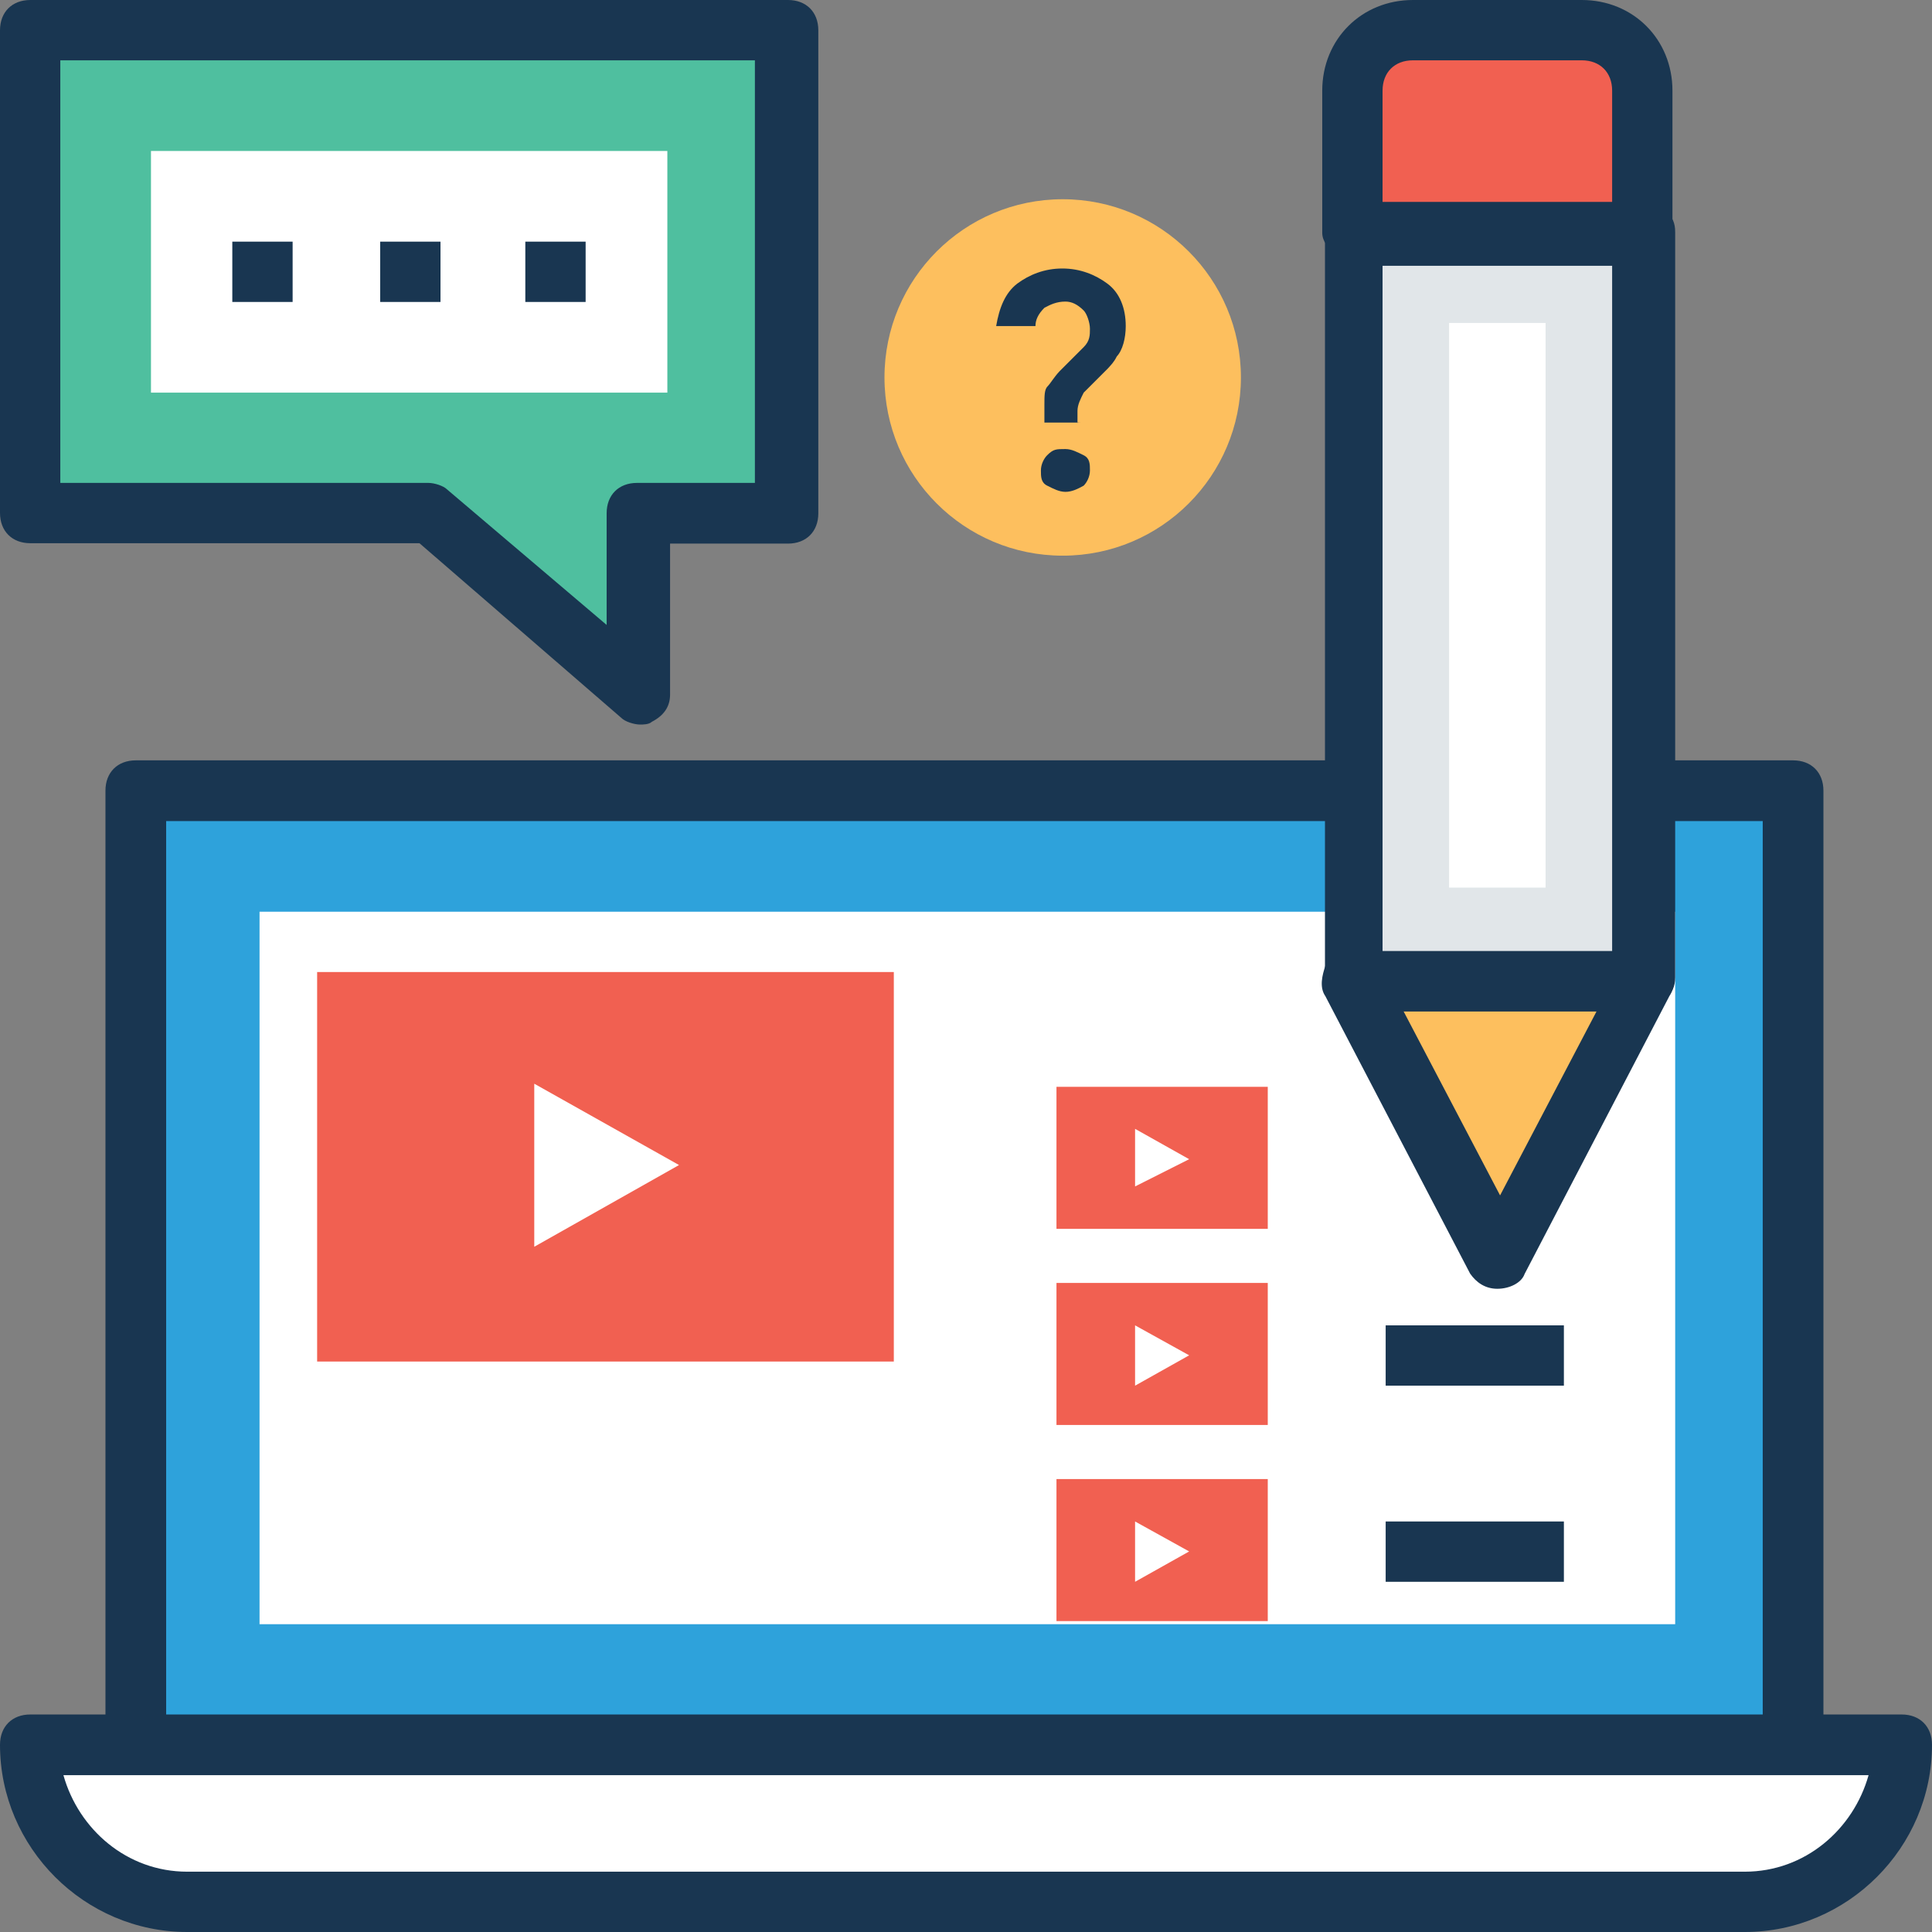
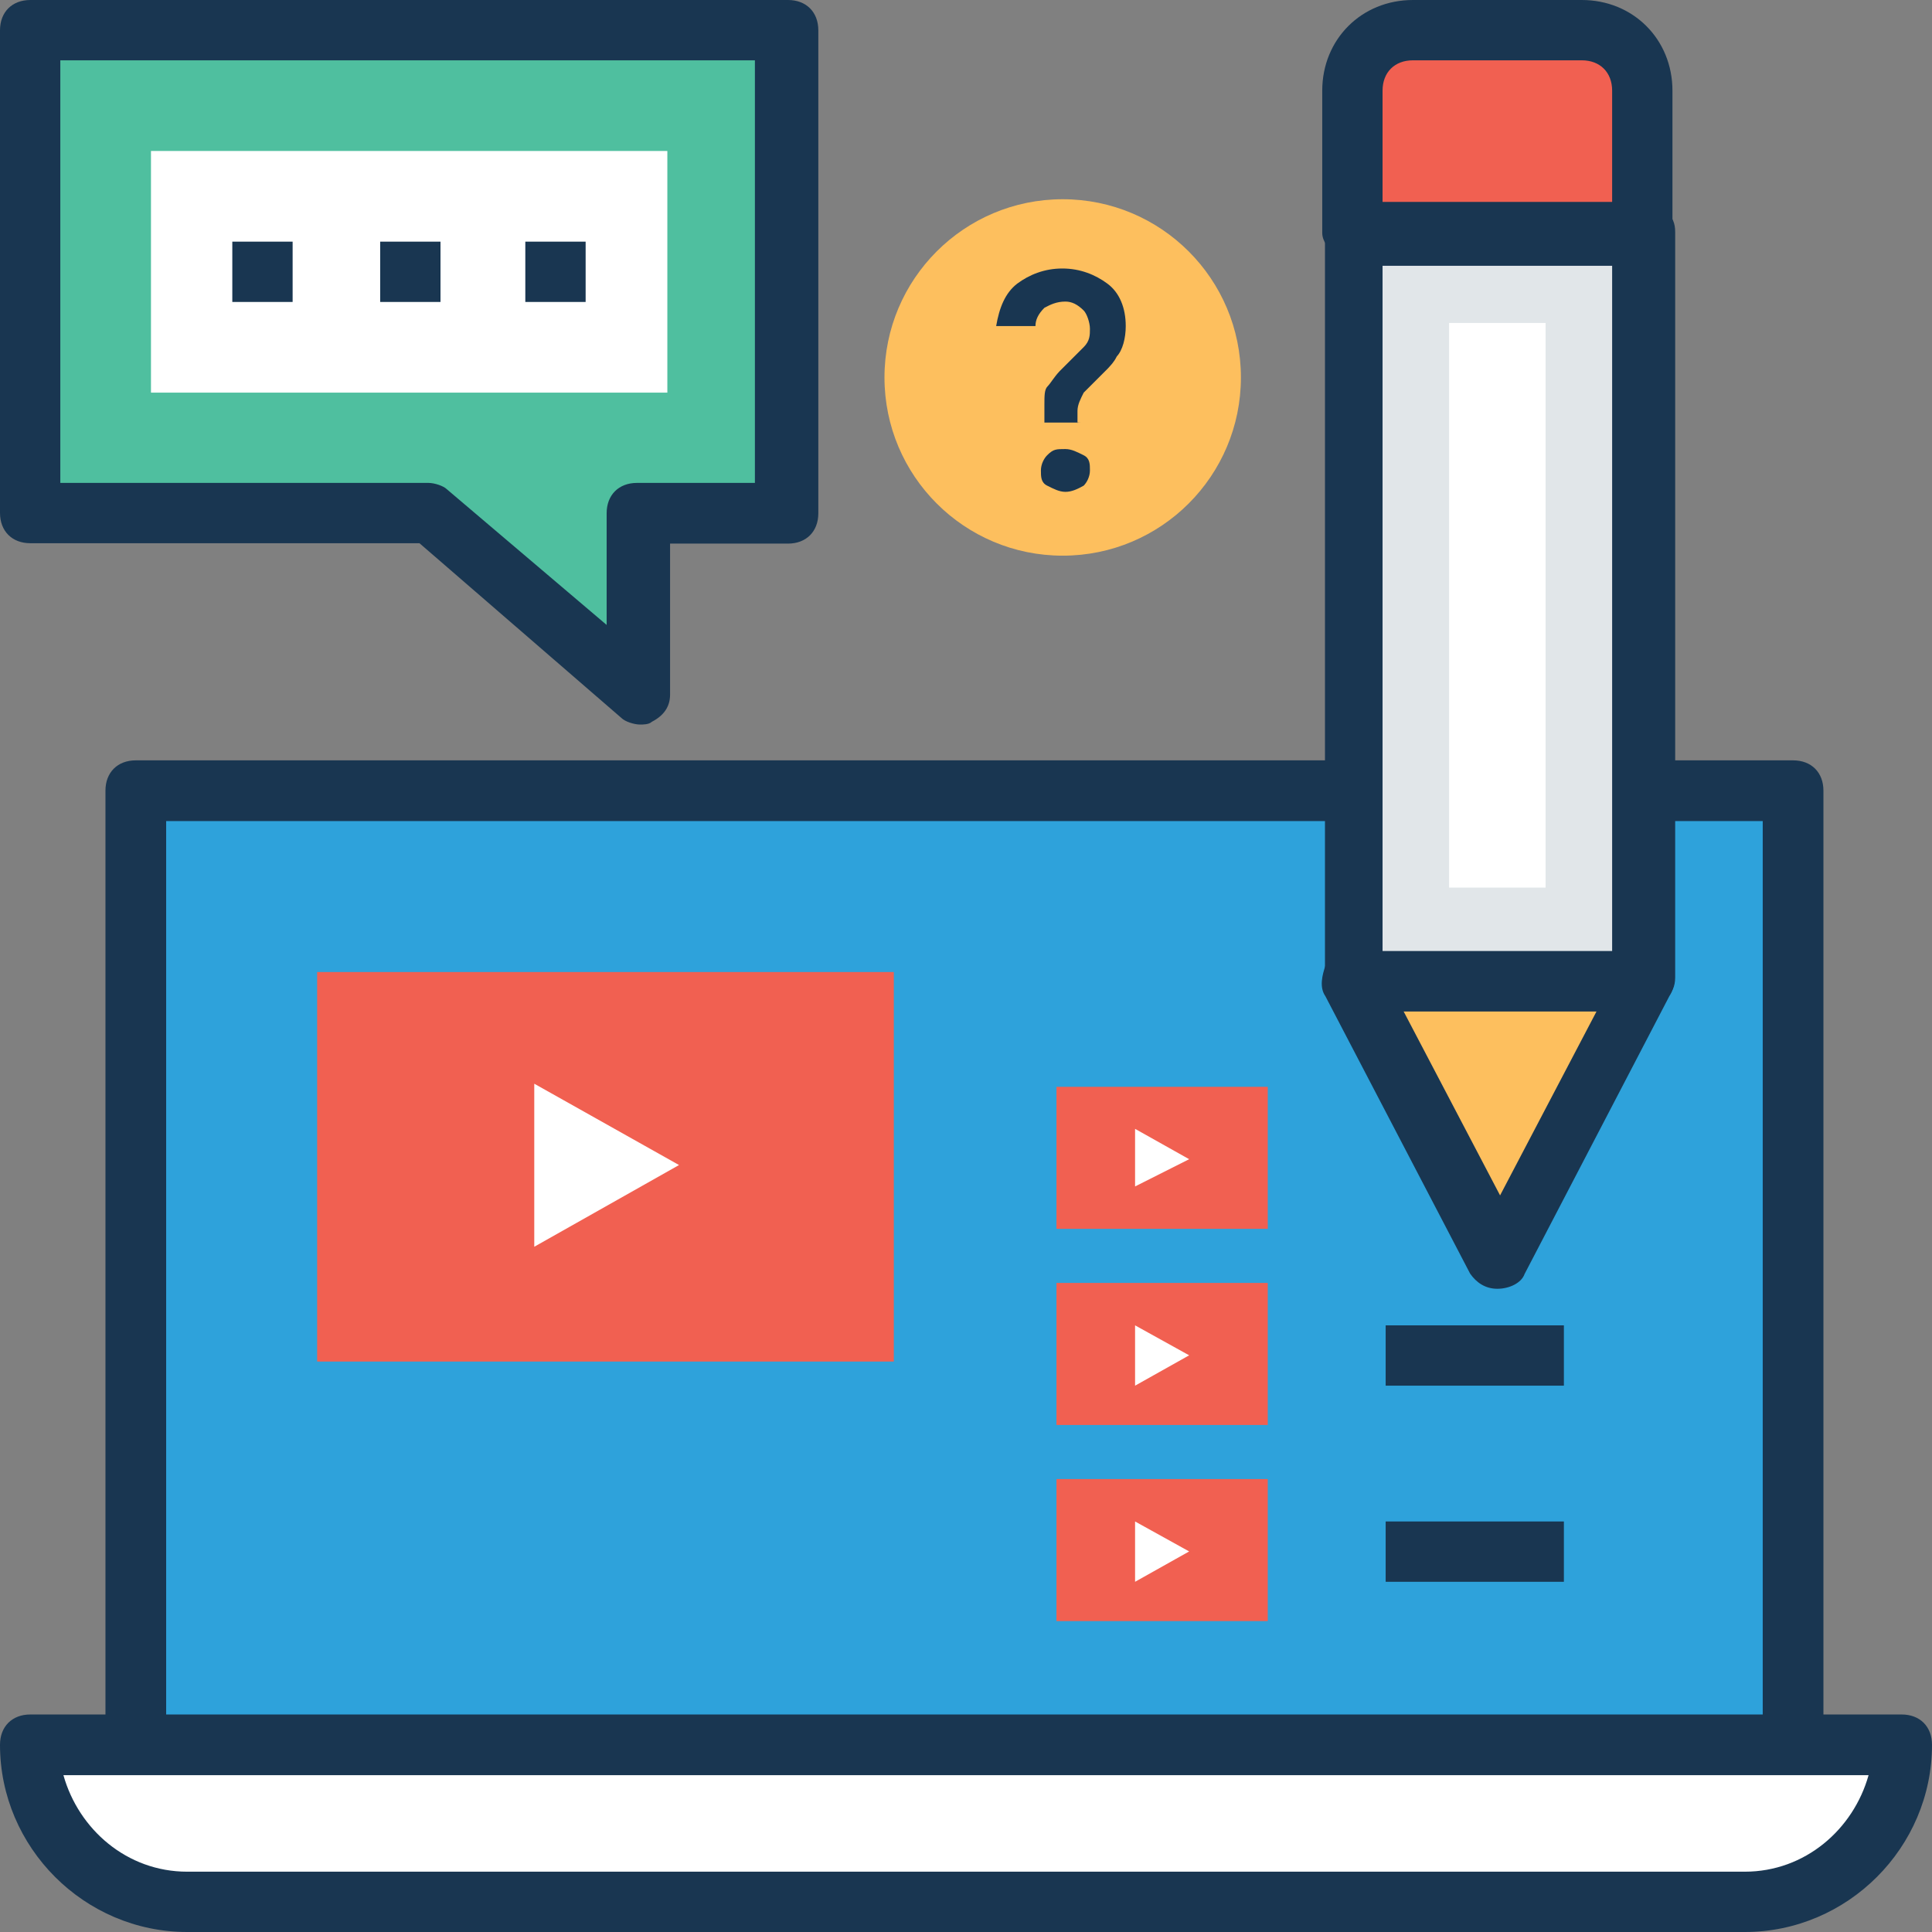
<svg xmlns="http://www.w3.org/2000/svg" version="1.1" id="Capa_1" x="0px" y="0px" viewBox="0 0 496.5 496.5" style="enable-background:new 0 0 496.5 496.5;" xml:space="preserve">
  <rect x="0" y="0" width="496.5" height="496.5" fill="#808080" stroke="none" />
  <style type="text/css">
	.st0{fill:#FDBF5E;}
	.st1{fill:#FFFFFF;}
	.st2{fill:#193651;}
	.st3{fill:#2EA2DB;}
	.st4{fill:#4FBF9F;}
	.st5{fill:#F16051;}
	.st6{fill:#E1E6E9;}
</style>
  <circle class="st0" cx="273.1" cy="97" r="45.8" />
  <path class="st1" d="M7.8,448.4c0,22.5,17.8,40.3,40.3,40.3h400.3c22.5,0,40.3-17.8,40.3-40.3H7.8z" />
  <path class="st2" d="M488.7,440.6H7.8c-4.7,0-7.8,3.1-7.8,7.8c0,26.4,21.7,48.1,48.1,48.1h400.3c26.4,0,48.1-21.7,48.1-48.1  C496.5,443.7,493.4,440.6,488.7,440.6z M448.4,481H48.1c-15.5,0-27.9-10.9-31.8-24.8h463.9C476.3,470.1,463.9,481,448.4,481z" />
  <rect x="34.9" y="203.2" class="st3" width="425.9" height="245.1" />
-   <path class="st2" d="M461.6,456.1H34.9c-4.7,0-7.8-3.1-7.8-7.8V203.2c0-4.7,3.1-7.8,7.8-7.8h425.9c4.7,0,7.8,3.1,7.8,7.8v245.1  C469.3,452.3,465.5,456.1,461.6,456.1z M42.7,440.6H453V211H42.7V440.6z" />
-   <rect x="66.7" y="234.3" class="st1" width="363.8" height="183.1" />
+   <path class="st2" d="M461.6,456.1H34.9c-4.7,0-7.8-3.1-7.8-7.8V203.2c0-4.7,3.1-7.8,7.8-7.8h425.9c4.7,0,7.8,3.1,7.8,7.8v245.1  C469.3,452.3,465.5,456.1,461.6,456.1M42.7,440.6H453V211H42.7V440.6z" />
  <polygon class="st4" points="202.5,7.8 7.8,7.8 7.8,131.9 110.2,131.9 164.5,178.4 164.5,131.9 202.5,131.9 " />
  <path class="st2" d="M164.5,186.2c-1.6,0-3.9-0.8-4.7-1.6l-52-45H7.8c-4.7,0-7.8-3.1-7.8-7.8V7.8C0,3.1,3.1,0,7.8,0h194.7  c4.7,0,7.8,3.1,7.8,7.8v124.1c0,4.7-3.1,7.8-7.8,7.8h-30.3v38.8c0,3.1-1.6,5.4-4.7,7C166.8,186.2,165.2,186.2,164.5,186.2z   M15.5,124.1h94.6c1.6,0,3.9,0.8,4.7,1.6l41.1,34.9v-28.7c0-4.7,3.1-7.8,7.8-7.8h30.3V15.5H15.5V124.1z" />
  <rect x="38.8" y="38.8" class="st1" width="132.7" height="62.1" />
  <g>
    <rect x="59.7" y="62.1" class="st2" width="15.5" height="15.5" />
    <rect x="97.7" y="62.1" class="st2" width="15.5" height="15.5" />
    <rect x="135" y="62.1" class="st2" width="15.5" height="15.5" />
  </g>
  <path class="st5" d="M407.3,7.8h-43.4c-8.5,0-15.5,7-15.5,15.5v36.5h74.5V23.3C422.8,14.7,415.8,7.8,407.3,7.8z" />
  <path class="st2" d="M422.8,67.5h-74.5c-2.3,0-3.9-0.8-5.4-2.3s-3.1-3.1-3.1-5.4V23.3c0-13.2,10.1-23.3,23.3-23.3h43.4  c13.2,0,23.3,10.1,23.3,23.3v36.5C430.5,64.4,426.7,67.5,422.8,67.5z M355.3,52h59V23.3c0-4.7-3.1-7.8-7.8-7.8h-43.4  c-4.7,0-7.8,3.1-7.8,7.8V52z" />
  <polygon class="st0" points="422.8,252.1 347.5,252.1 384.8,323.5 " />
  <path class="st2" d="M384.8,331.2L384.8,331.2c-3.1,0-5.4-1.6-7-3.9L340.6,256c-1.6-2.3-0.8-5.4,0-7.8c1.6-2.3,3.9-3.9,7-3.9l0,0  H422c2.3,0,5.4,1.6,7,3.9s1.6,5.4,0,7.8l-37.2,71.4C391,329.7,387.9,331.2,384.8,331.2z M360.7,259.9l24.8,47.3l24.8-47.3  L360.7,259.9L360.7,259.9z" />
  <rect x="347.5" y="59.7" class="st6" width="74.5" height="191.6" />
  <path class="st2" d="M422.8,259.9L422.8,259.9h-74.5c-4.7,0-7.8-3.1-7.8-7.8V59.7c0-4.7,3.1-7.8,7.8-7.8h74.5c2.3,0,3.9,0.8,5.4,2.3  c1.6,1.6,2.3,3.1,2.3,5.4v191.6c0,2.3-0.8,3.9-2.3,5.4C426.7,258.3,424.3,259.9,422.8,259.9z M355.3,244.4h59V68.3h-59V244.4z" />
  <rect x="372.4" y="83" class="st1" width="24.8" height="145.1" />
  <path class="st2" d="M277.7,108.6h-9.3V104c0-2.3,0-3.9,0.8-4.7s1.6-2.3,3.1-3.9l6.2-6.2c1.6-1.6,1.6-3.1,1.6-4.7s-0.8-3.9-1.6-4.7  c-1.6-1.6-3.1-2.3-4.7-2.3c-2.3,0-3.9,0.8-5.4,1.6c-1.6,1.6-2.3,3.1-2.3,4.7H256c0.8-4.7,2.3-8.5,5.4-10.9c3.1-2.3,7-3.9,11.6-3.9  s8.5,1.6,11.6,3.9c3.1,2.3,4.7,6.2,4.7,10.9c0,3.1-0.8,6.2-2.3,7.8c-0.8,1.6-1.6,2.3-2.3,3.1c-0.8,0.8-1.6,1.6-2.3,2.3  c-0.8,0.8-1.6,1.6-2.3,2.3c-0.8,0.8-0.8,0.8-1.6,1.6c-0.8,1.6-1.6,3.1-1.6,4.7v3.1C276.9,108.6,277.7,108.6,277.7,108.6z   M273.8,126.4c-1.6,0-3.1-0.8-4.7-1.6s-1.6-2.3-1.6-3.9s0.8-3.1,1.6-3.9c1.6-1.6,2.3-1.6,4.7-1.6c1.6,0,3.1,0.8,4.7,1.6  s1.6,2.3,1.6,3.9s-0.8,3.1-1.6,3.9C276.9,125.7,275.4,126.4,273.8,126.4z" />
  <rect x="81.5" y="249.8" class="st5" width="148.2" height="100.1" />
  <polygon class="st1" points="137.3,278.5 137.3,320.4 174.5,299.4 " />
  <rect x="271.5" y="380.1" class="st5" width="54.3" height="36.5" />
  <polygon class="st1" points="291.7,391 291.7,406.5 305.6,398.7 " />
  <rect x="271.5" y="329.7" class="st5" width="54.3" height="36.5" />
  <polygon class="st1" points="291.7,340.6 291.7,356.1 305.6,348.3 " />
  <rect x="271.5" y="279.3" class="st5" width="54.3" height="36.5" />
  <polygon class="st1" points="291.7,290.1 291.7,304.9 305.6,297.9 " />
  <g>
    <rect x="356.1" y="391" class="st2" width="45.8" height="15.5" />
    <rect x="356.1" y="340.6" class="st2" width="45.8" height="15.5" />
  </g>
</svg>